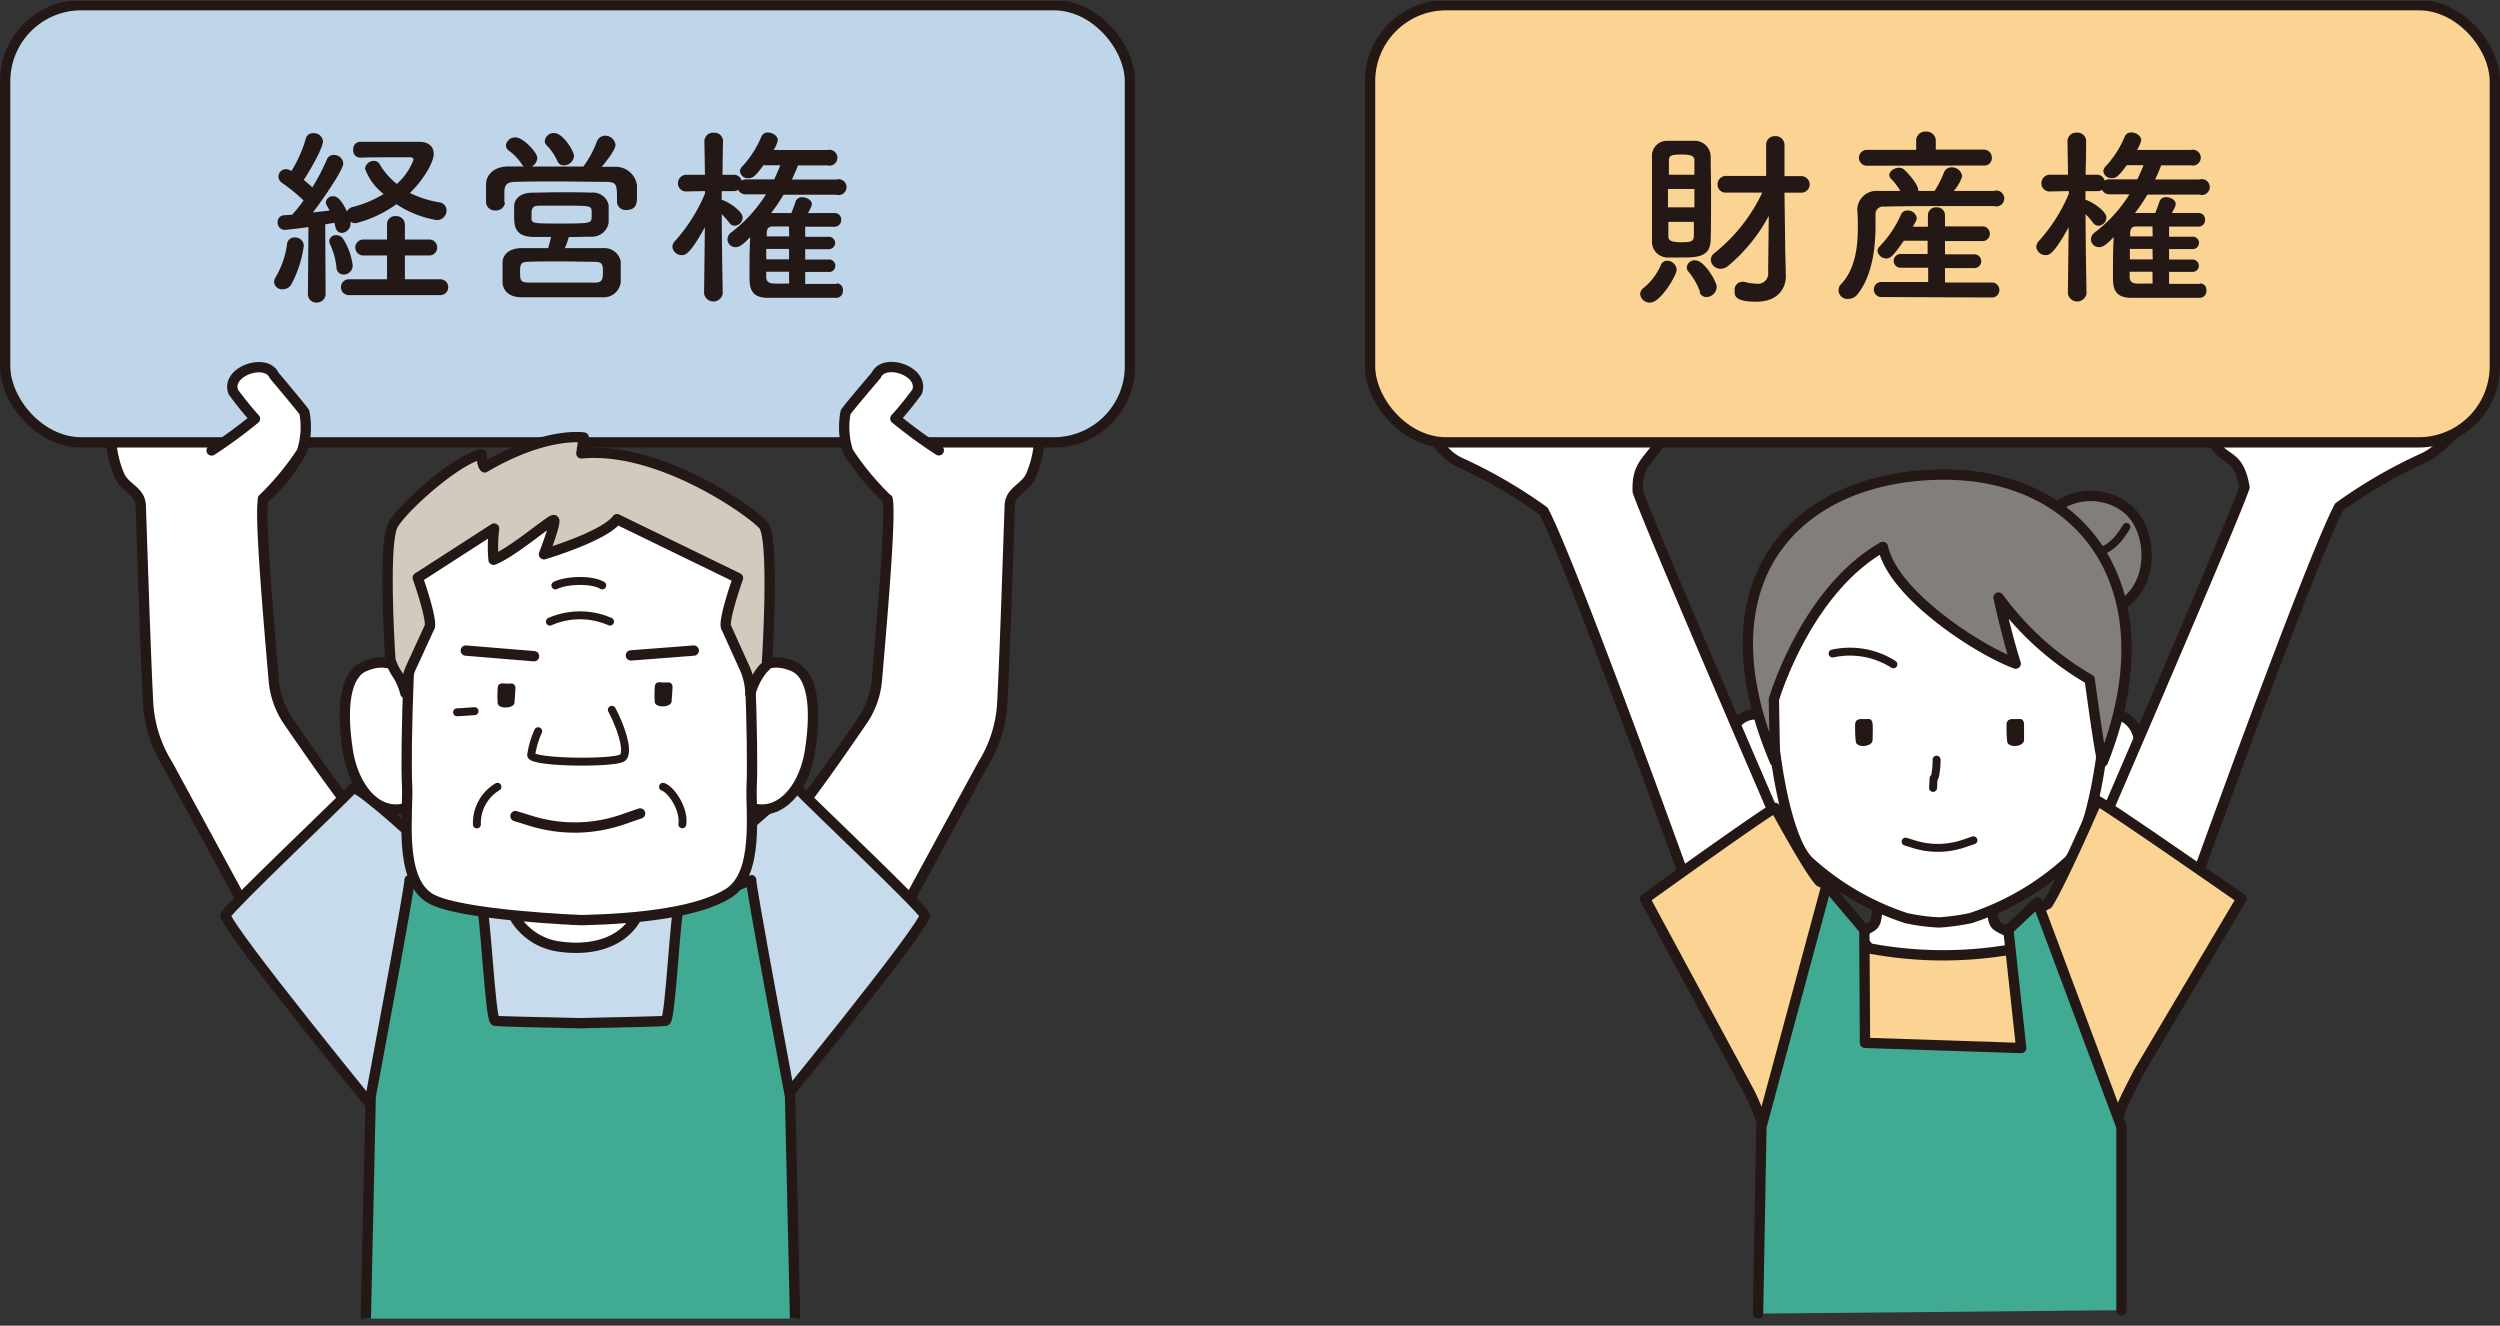
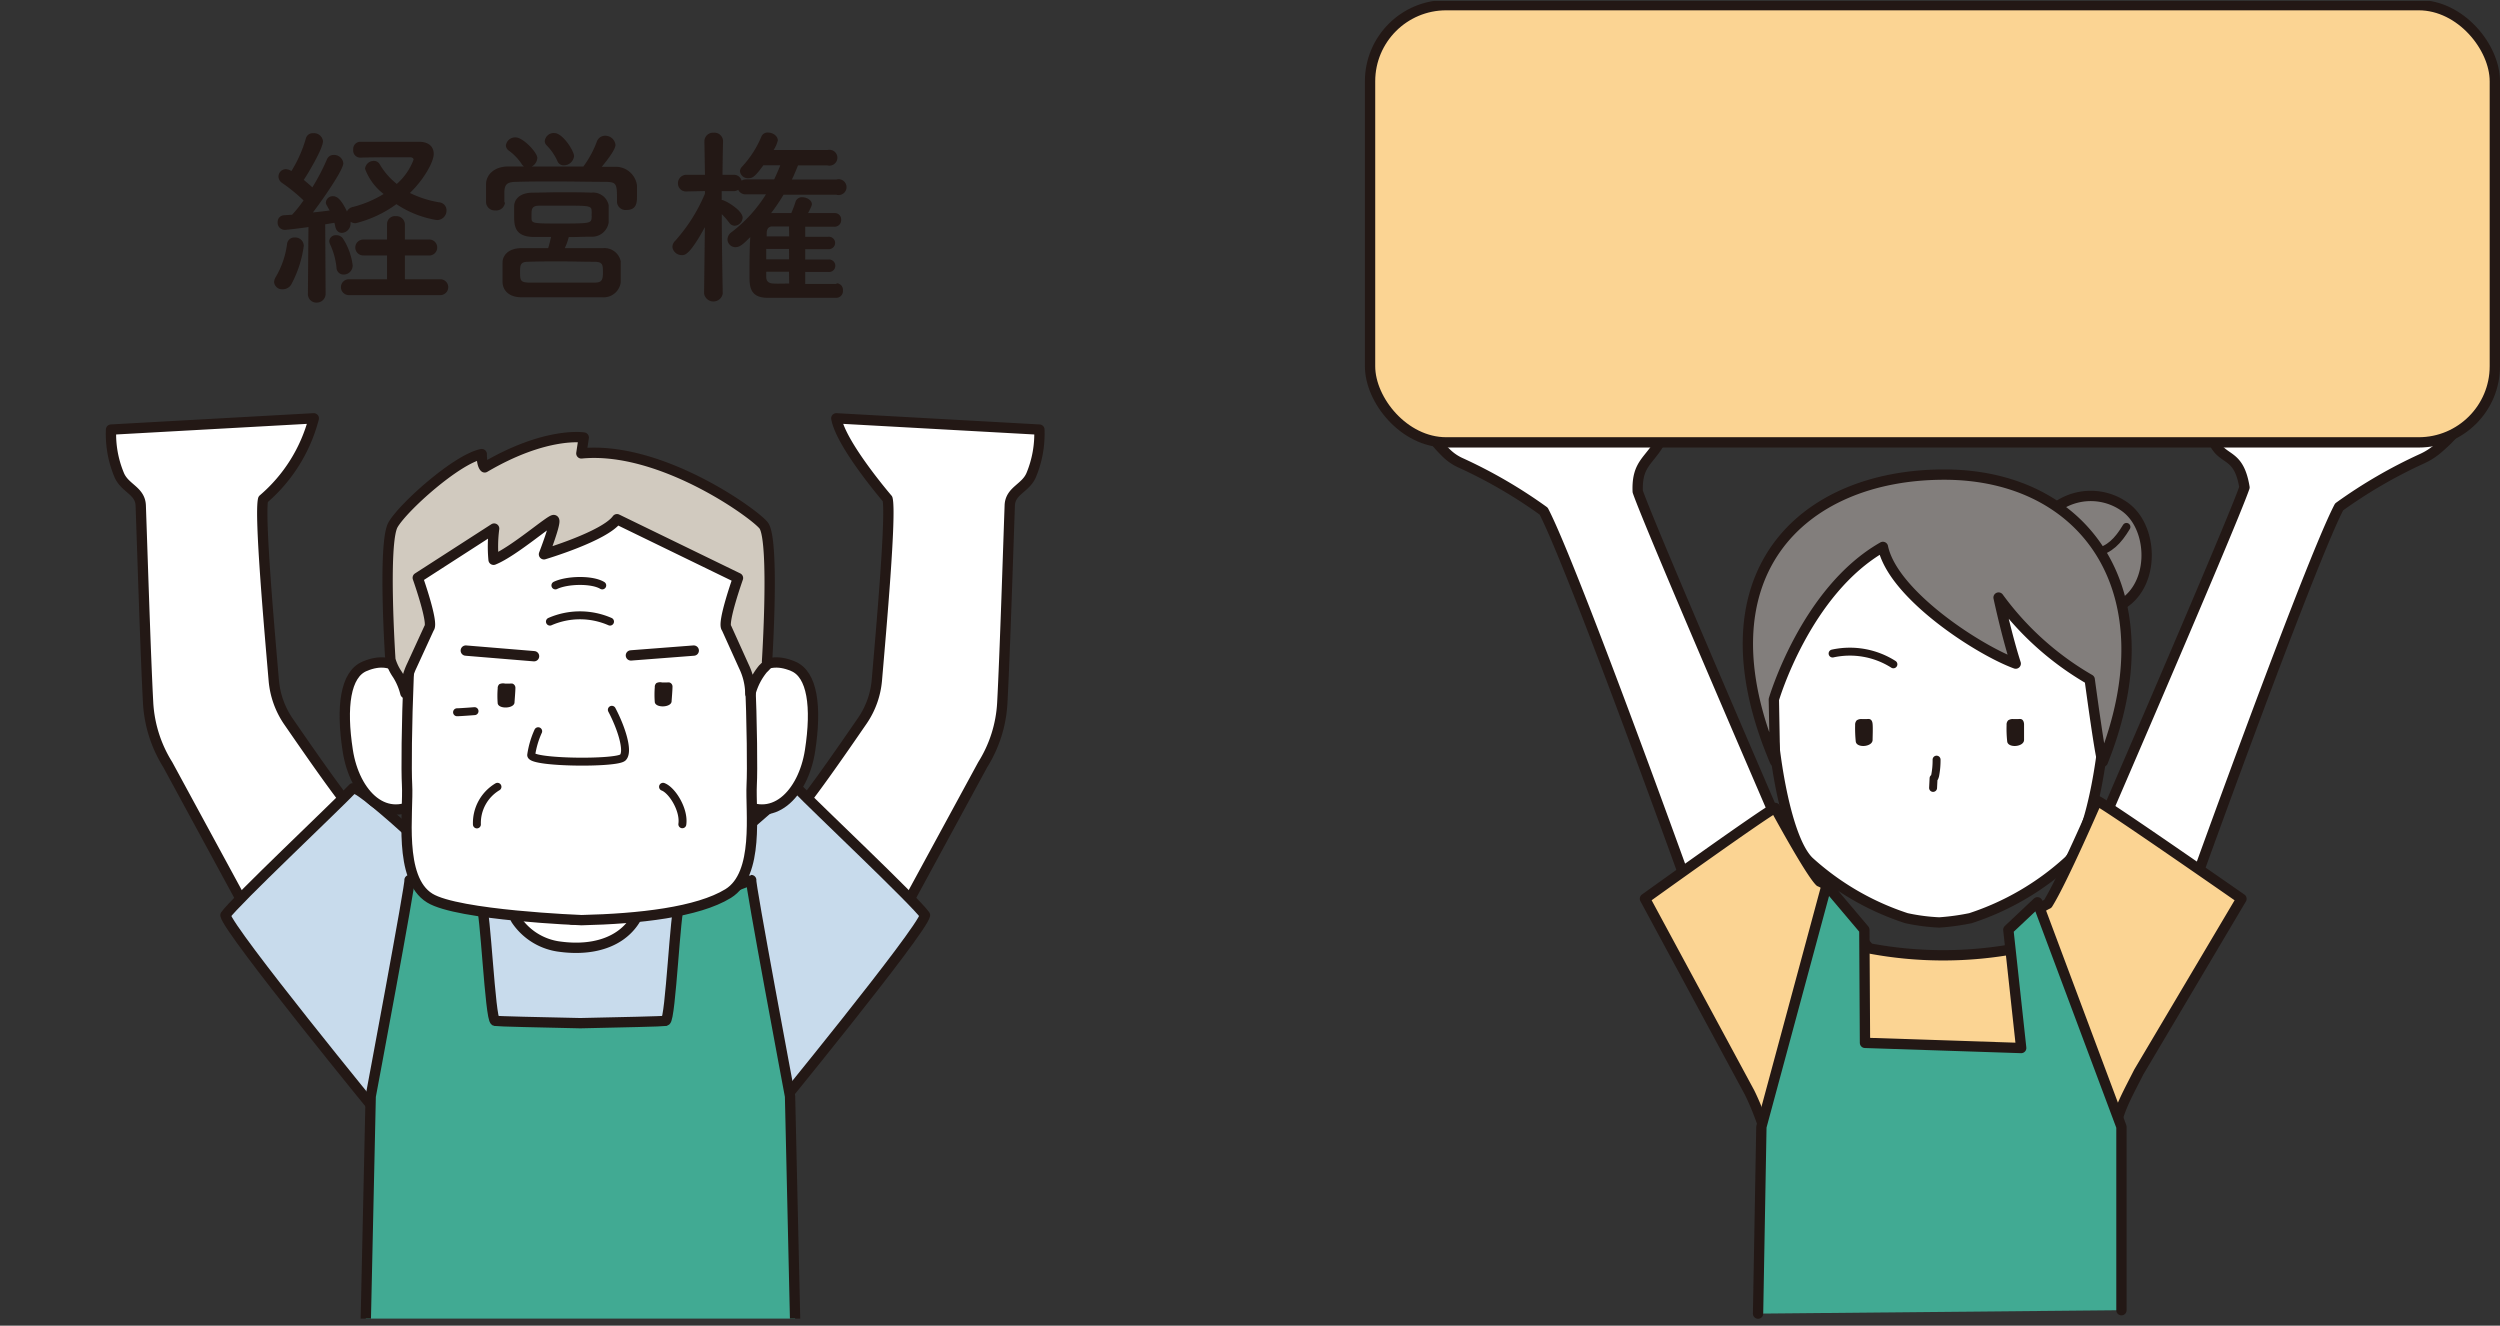
<svg xmlns="http://www.w3.org/2000/svg" viewBox="0 0 314.95 167.01">
  <rect x="0" y="0" width="314.95" height="167.01" fill="#333333" stroke="none" />
  <defs>
    <clipPath id="clip-path" transform="translate(-.47 .12)">
      <path fill="none" d="M0 0h316v166H0z" />
    </clipPath>
    <style>.cls-5{fill:none}.cls-3,.cls-7{fill:#fff}.cls-3,.cls-4,.cls-5,.cls-7,.cls-8,.cls-9{stroke:#231815;stroke-linecap:round;stroke-linejoin:round}.cls-3,.cls-4,.cls-8,.cls-9{stroke-width:1.3px}.cls-4{fill:#827e7c}.cls-6{fill:#231815}.cls-8{fill:#fbd493}.cls-9{fill:#41aa93}</style>
  </defs>
  <g id="レイヤー_2" data-name="レイヤー 2">
    <g clip-path="url(#clip-path)" id="contents">
-       <path class="cls-3" d="M251.92 116.39c-.78-.79-.29-3.85-.29-5.83h-14.84c0 2 .48 5-.29 5.83s-4.56 1.88-4.56 1.88l4 14.52h16.56l4-14.52s-3.81-1.09-4.58-1.88zm12.44-25.66c.21.06 1.68-.85 2.18-.86a3.17 3.17 0 012.36 1c1.47 1.52 1.33 4.39 1.16 6.34a6.36 6.36 0 01-9 5.56s2.85-12.18 3.3-12.04zm-40.48 0c-.22.06-1.68-.85-2.18-.86a3.21 3.21 0 00-2.37 1c-1.46 1.52-1.32 4.39-1.15 6.34a6.35 6.35 0 009 5.56s-2.85-12.18-3.3-12.04z" transform="translate(-.47 .12)" />
      <path class="cls-4" d="M259.83 75.75c-2.48-1-4.45-4.78-2.72-9a7.39 7.39 0 0111.07-3c3.79 2.74 3.8 10.53-1.09 12.62z" transform="translate(-.47 .12)" />
      <path class="cls-5" d="M268.36 66.26c-2.16 3.61-4.33 4.3-11.18 2" transform="translate(-.47 .12)" />
      <path class="cls-3" d="M245.57 61.12h-1.27c-5.25.12-20.75 2.46-20.75 26.25 0 5.71 1.67 18 4.82 21.05a33.84 33.84 0 0012.27 7.13 24.47 24.47 0 004.14.54 29.23 29.23 0 003.94-.54A33.87 33.87 0 00261 108.4c3.15-3.05 4.82-15.34 4.82-21.05.03-23.06-14.57-25.97-20.25-26.23z" transform="translate(-.47 .12)" />
      <path class="cls-6" d="M254.13 90.47h.6a1 1 0 01.34 0c.28.07.37.36.39.62v2c0 .9-2 1.06-2.12.22a14.75 14.75 0 01-.08-2.1.75.75 0 01.2-.58 1 1 0 01.67-.16zm-19.08 0h.6a1 1 0 01.34 0c.28.07.37.36.39.62.05.45 0 1.74 0 2 0 .9-2 1.06-2.12.22a16.39 16.39 0 01-.08-2.1.79.79 0 01.2-.58 1 1 0 01.67-.16z" transform="translate(-.47 .12)" />
-       <path class="cls-7" d="M240.54 105.91l1.1.34a10.07 10.07 0 006.26-.11l1.18-.4" transform="translate(-.47 .12)" />
      <path class="cls-5" d="M239 83.57a10.22 10.22 0 00-7.66-1.36" transform="translate(-.47 .12)" />
      <path class="cls-4" d="M237.68 68.78c1.24 6 12.07 13 16.73 14.7-1.17-3.66-2.16-8.32-2.16-8.32a37.29 37.29 0 0011.48 10.32s1.5 11.16 1.67 10.32c8.49-21.31-2.16-36.13-20-36.13-18 0-31.28 12.67-21.32 36.13l-.14-7.8s4-13.68 13.74-19.22z" transform="translate(-.47 .12)" />
      <path class="cls-7" d="M244.44 95.58a10 10 0 01-.18 2c-.12.44-.2.35-.2.35l-.06 1.21" transform="translate(-.47 .12)" />
      <path class="cls-3" d="M262.3 110.58s19.29-44.5 20.93-49.3c-.76-4.66-2.94-3.14-4-6.09-.57-1.54 23.14-4.55 30.21-3.39 2.6.42-.17 3.16-1.83 4.58a8.35 8.35 0 01-1.95 1.26 61.67 61.67 0 00-10.51 6.1c-4.19 8-23.45 61.63-23.57 62.7zm-34.58.53s-19.28-44.5-20.93-49.31c-.14-3.66 1.57-3.82 3-6.61.87-1.74-22.49-2.45-28.71-1.35-1.14.2.46 2 1.56 3.08a6.18 6.18 0 001.82 1.26 61.68 61.68 0 0110.48 6.09c4.18 8 23.44 61.62 23.56 62.69z" transform="translate(-.47 .12)" />
      <path class="cls-8" d="M264.65 100.75s-4.36 10.07-6.2 13a5.21 5.21 0 00-1.73 1.3 8.88 8.88 0 01-2.16 4.31 50 50 0 01-18.57 0c-1.73-1.72-4.75-7.34-4.75-7.34a4.08 4.08 0 00-1.51-1.08c-1.3-1.29-5.62-9.28-5.62-9.28-1.08.43-16.41 11.44-16.41 11.44l13.17 24.4c1 2 2.53 5.94 2.6 8.21l-.65 18.14h43.83v-19c.13-4.23 1.35-6.12 3.26-9.91l12.94-21.83s-17.12-11.93-18.2-12.36z" transform="translate(-.47 .12)" />
      <path class="cls-9" d="M221.48 165.49l.42-23.53 8.22-30.45 4.75 5.62.08 14.25 19.68.65-1.62-14.9 3.67-3.46 10.58 28.29v23.1" />
      <rect class="cls-8" x="172.6" y=".65" width="141.7" height="55.08" rx="9.59" />
-       <path class="cls-6" d="M207.1 36.94a1 1 0 01.43-.79 7.45 7.45 0 002.18-2.9.85.85 0 01.8-.53 1.23 1.23 0 011.19 1.15c0 .63-2 4.13-3.35 4.13a1.2 1.2 0 01-1.25-1.06zm5.06-4.62h-1.73a2 2 0 01-1.84-2.21V19.71a1.89 1.89 0 011.8-2.09h3.59a2 2 0 012 2c0 1.37.05 3.07.05 4.77 0 2.09 0 4.2-.05 5.76-.08 2.12-1.66 2.17-3.82 2.17zm1.77-8.63h-3.33V26h3.33zm0-1.8v-1.82c0-.52-.36-.72-1.6-.72s-1.61.09-1.61.74v1.8zm-3.28 5.94v1.85c0 .5.41.72 1.61.72s1.58-.1 1.6-.75 0-1.15 0-1.82zm4 8.82a8.71 8.71 0 00-1.46-2.54.77.77 0 01-.22-.55 1 1 0 011.06-.89c1.15 0 2.71 2.69 2.71 3.36a1.32 1.32 0 01-1.25 1.27.88.88 0 01-.91-.65zm8.65-9.58a21.06 21.06 0 01-5.17 6.35 1.41 1.41 0 01-.84.31A1.19 1.19 0 01216 32.6a1.1 1.1 0 01.48-.86 21.34 21.34 0 006-7.6h-4.51a1 1 0 01-1.12-1 1.07 1.07 0 011.12-1.1h5v-3.91a1.07 1.07 0 011.13-1.1 1.11 1.11 0 011.18 1.13v3.91h2a1.08 1.08 0 011.18 1.08 1.07 1.07 0 01-1.18 1h-2l.09 7 .08 3.46v.09c0 1.37-.87 3.19-3.74 3.19S219 37 219 36.49a1 1 0 01.93-1.11.93.93 0 01.27 0 6.51 6.51 0 001.55.24 1.29 1.29 0 001.47-1.46zm28.36-1.23h-5.3c-3 0-5.94 0-8.56.07a.93.93 0 00-1.05 1v1.3c0 2.37-.26 6.21-2.25 8.72a1.42 1.42 0 01-1.15.6 1.1 1.1 0 01-.89-1.91c1.75-1.87 2.06-4.75 2.06-7 0-.89 0-1.65-.07-2.23v-.09a2.41 2.41 0 012.55-2.37h2.88a9 9 0 00-1.2-1.56.6.6 0 01-.19-.45c0-.48.62-.91 1.22-.91a.94.94 0 01.55.17c.26.16 1.87 1.84 1.87 2.66v.09h2.06a13 13 0 001.18-2.32 1 1 0 01.95-.65 1.31 1.31 0 011.35 1.13 5.44 5.44 0 01-1.06 1.84h5.06a1 1 0 110 1.91zm-16-5.08a1 1 0 010-2h6.21v-1.2a1.12 1.12 0 011.22-1.1 1.15 1.15 0 011.25 1.1v1.17h6.06a1 1 0 011 1 .93.93 0 01-1 1zm1.92 16.54a.95.95 0 110-1.89h5.8v-1.8H240a.87.87 0 110-1.73h3.31v-1.67h-3c-1.39 2-1.7 2.23-2.23 2.23a1.11 1.11 0 01-1.08-.94.78.78 0 01.26-.57 13.87 13.87 0 002.69-4 .86.86 0 01.84-.53 1.11 1.11 0 011.15.94.77.77 0 01-.1.38c-.12.24-.26.48-.38.72h1.89v-1.37A1 1 0 01244.4 26a1 1 0 011.1 1.06v1.34h4.63a.93.93 0 110 1.85h-4.63v1.67h3.79a.87.87 0 010 1.73h-3.79v1.82h6a.95.95 0 010 1.89zm40.06-1.72a.8.8 0 01.79.88.85.85 0 01-.82.94h-8.65c-2.28 0-2.3-1.49-2.3-2.81 0-1.51 0-3.43.1-4.84-.82.82-1.27 1.27-1.87 1.27a1 1 0 01-1-1 1.11 1.11 0 01.51-.88 18 18 0 004.34-4.78h-2.5a1 1 0 01-.95-.57 1 1 0 01-.63.17h-1.46v1.11c.41 0 2.64 1.29 2.64 2.25a1.07 1.07 0 01-1 1 .86.86 0 01-.69-.38 9.44 9.44 0 00-.94-1.08c0 3.71.12 10 .12 10a1.19 1.19 0 01-2.35 0l.1-8.36c-1.92 3.52-2.52 3.52-2.9 3.52A1.18 1.18 0 01257 31a1.06 1.06 0 01.34-.77 21.16 21.16 0 003.76-5.94v-.34l-2.4.05h-.05a1 1 0 01-1-1 1.07 1.07 0 011.1-1.11H261l-.07-4.24a1.09 1.09 0 011.18-1.06 1.07 1.07 0 011.17 1.06s0 2-.07 4.24h1.41a1 1 0 011 .75 1 1 0 01.57-.17h3.55c.27-.58.53-1.15.77-1.78h-2.11c-1 1.37-1.34 1.63-1.85 1.63a1 1 0 01-1.1-.88.89.89 0 01.27-.58 12.63 12.63 0 002.42-3.76.84.84 0 01.86-.53c.57 0 1.22.41 1.22 1a4.06 4.06 0 01-.53 1.2h6.79a1 1 0 110 1.94h-3.74c-.24.6-.48 1.2-.77 1.78h5.59a1 1 0 110 1.91H271a23.38 23.38 0 01-1.56 2.31h2.54a15.43 15.43 0 00.55-1.48.84.84 0 01.84-.51c.56 0 1.2.36 1.2.87 0 .07 0 .24-.48 1.12h3.36a.8.8 0 01.81.86.82.82 0 01-.86.86h-3.67v1.27h2.88a.79.79 0 01.89.77.8.8 0 01-.89.79h-2.88v1.32h2.88a.78.78 0 110 1.55h-2.88v1.51h3.93zm-6-4.34h-2.85v1.32h2.88zm0 2.87h-2.88v.65c0 .48.22.82.89.84s1.29 0 2 0zm0-5.7h-2.11c-.36 0-.67.19-.7.77v.48h2.83z" transform="translate(-.47 .12)" />
      <path class="cls-3" d="M40 52.58L14.46 54a13.36 13.36 0 001 5.66c.7 1.75 2.67 2 2.74 3.91.19 5.3.61 18.94.93 24.86a16.42 16.42 0 002.48 7.79l12.79 23.56 11.71-16.39c-2-2-6.8-9-9.33-12.66a10.76 10.76 0 01-1.82-5.14c-.54-6.31-1.83-20.82-1.34-22.81A20 20 0 0040 52.58zm65.83 0L131.41 54a13.52 13.52 0 01-1 5.66c-.7 1.75-2.67 2-2.73 3.91-.19 5.3-.62 18.94-.94 24.86a16.3 16.3 0 01-2.47 7.79l-12.8 23.56-11.69-16.44c2-2 6.81-9 9.33-12.66a10.67 10.67 0 001.83-5.14c.54-6.31 1.83-20.82 1.34-22.81 0 0-5.86-6.82-6.45-10.15z" transform="translate(-.47 .12)" />
      <path d="M96.99 140.68s19.07-23.29 19.54-25.38c-1.22-1.76-13.84-13.66-16.08-16-1.42-.19-15 13.14-15.59 13-3.85-.25-7.7-.32-11.56-.35h-.54 0-.59 0-.55c-3.85 0-7.71.1-11.55.35-.65.11-14.17-13.22-15.6-13-2.23 2.35-14.85 14.25-16.07 16 .47 2.09 19.53 25.38 19.53 25.38l-.92 24.44 25.16.11h.59l25.15-.11z" fill="#c8dbec" stroke-width="1.3" stroke="#231815" stroke-linecap="round" stroke-linejoin="round" />
      <path class="cls-3" d="M63.74 110.76c-.38 0 1.55 4.69 1.76 5a7.78 7.78 0 005.57 3.39c5.92.78 10.62-1.85 10.62-8.11 0-1.14-17.92-.28-17.95-.28z" transform="translate(-.47 .12)" />
      <path class="cls-9" d="M100.64 166.25L100 138s-5.12-27.25-4.89-27.25c0 0-8.58 3.34-9.06 3.34s-1.1 14.26-1.73 14.4c-.26.06-5.81.19-10.74.29-4.92-.1-10.47-.23-10.73-.29-.63-.14-1.26-14.4-1.74-14.4s-9.05-3.34-9.05-3.34c.22 0-4.89 27.25-4.89 27.25l-.62 28.22" transform="translate(-.47 .12)" />
-       <rect x=".65" y=".65" width="141.7" height="55.08" rx="9.59" fill="#bfd5e9" stroke-width="1.3" stroke="#231815" stroke-linecap="round" stroke-linejoin="round" />
      <path class="cls-6" d="M36.1 36.32a1 1 0 01-1.1-.91 1.36 1.36 0 01.22-.65 11 11 0 001.41-4.12.92.92 0 011-.84 1.06 1.06 0 011.11 1.05 14.23 14.23 0 01-1.59 4.89 1.23 1.23 0 01-1.05.58zm3.16.5l.07-8.34c-.23.05-2.68.36-3 .36a.9.9 0 01-.88-1 .83.83 0 01.75-.84l1.07-.07a16.17 16.17 0 001.44-1.8A21.34 21.34 0 0036 22.92a1 1 0 01-.45-.79.94.94 0 01.93-.94 1.4 1.4 0 01.7.24 16.11 16.11 0 001.82-4.1.89.89 0 01.93-.67 1.14 1.14 0 011.23 1c0 1-2.09 4.41-2.42 4.88.38.32.74.63 1.08.94A26.59 26.59 0 0041.64 20a.9.9 0 01.88-.6 1.16 1.16 0 011.2 1.06c0 .84-2.71 4.74-3.83 6.18.79-.07 1.53-.17 2.11-.24-.44-.77-.48-.84-.48-1a.86.86 0 01.91-.8c.48 0 1 .34 1.75 1.92a1.05 1.05 0 01.76-.57 14 14 0 003.86-1.63 7.15 7.15 0 01-2.34-3.17 1.1 1.1 0 011.12-1 .83.83 0 01.7.38 8.75 8.75 0 002.18 2.52A7.65 7.65 0 0052.57 20c0-.21-.24-.31-.39-.31h-1c-1.53 0-3.83 0-5.34.05a.89.89 0 01-.87-1 .91.91 0 01.84-1h7.41c1.39 0 1.89.72 1.89 1.54 0 1-1.25 3.23-3 4.91a13.36 13.36 0 003.69 1.18 1 1 0 01.92 1.05 1.19 1.19 0 01-1.25 1.18 12.93 12.93 0 01-5.06-2 14.78 14.78 0 01-5.13 2.4 1.11 1.11 0 01-.65-.19.66.66 0 010 .24 1.16 1.16 0 01-1.08 1.17c-.39 0-.72-.24-.84-.79a2.81 2.81 0 00-.12-.48l-1.15.19.05 8.68A1.11 1.11 0 0140.37 38a1.06 1.06 0 01-1.11-1.1zm3.6-3.26a9.2 9.2 0 00-.79-2.87 1.17 1.17 0 01-.12-.44.81.81 0 01.86-.74 1 1 0 01.89.46 8 8 0 011.2 3.35 1.14 1.14 0 01-1.13 1.15.89.89 0 01-.91-.91zm1.56 3.5a1 1 0 110-2h4.81v-3h-3a1 1 0 110-2h3v-1.9a1 1 0 011.1-1.05 1.07 1.07 0 011.15 1.05v1.9h2.95a1 1 0 011.12 1 1 1 0 01-1.12 1h-2.95v3h4.46a1 1 0 110 2zm19.67-11.67a1.11 1.11 0 01-1.22 1 1.09 1.09 0 01-1.17-1.06V23.1c0-1.12.93-2.23 2.78-2.25h2a1 1 0 01-.31-.34 6.56 6.56 0 00-1.66-1.7.85.85 0 01-.31-.62 1.18 1.18 0 011.23-1c.93 0 2.73 1.89 2.73 2.59a1.31 1.31 0 01-.7 1.08h6.5a12.71 12.71 0 001.7-3.14 1.11 1.11 0 011-.74 1.3 1.3 0 011.35 1.15c0 .7-1.49 2.47-1.73 2.76h1.73a2.7 2.7 0 012.71 2.37v1.23c0 .84 0 1.84-1.32 1.84a1.07 1.07 0 01-1.2-1v-.05c0-2.25 0-2.47-1.48-2.49-1.9 0-4.1-.05-6.23-.05-1.76 0-3.46 0-4.92.05-1.29 0-1.49.36-1.56 1.2v1.39zm7.53 5.75h4.82a2.1 2.1 0 012.23 1.66v2.64a2.17 2.17 0 01-2.35 1.89H66.15c-1.51 0-2.32-.82-2.37-1.87v-2.49c0-.87.67-1.8 2.35-1.83h3.4c.15-.48.27-1 .36-1.41h-2.3c-2.32-.07-2.35-1.48-2.35-2.71V25.9c0-.87.65-1.71 2.27-1.75 1 0 2.28-.05 3.6-.05s2.66 0 3.86.05a2 2 0 012.18 1.58v2.18a2.12 2.12 0 01-2.25 1.79c-.88 0-1.82.05-2.78.05a7.2 7.2 0 01-.5 1.39zm-.55 4.34h4.36c.86 0 1-.36 1-1.32s-.07-1.27-1-1.3c-1.51 0-3-.05-4.37-.05s-2.75 0-4.07.05c-1 0-1 .46-1 1.32 0 1 .05 1.25 1 1.3h4.08zM75 26.92a2.75 2.75 0 000-.48c0-.65-.41-.65-3.35-.65h-3.22c-.94 0-1 .41-1 1.1v.46c0 .69.2.69 3.72.69s3.78-.04 3.85-.66a2.48 2.48 0 000-.46zm-3.5-6.21a.83.83 0 01-.82-.57 7 7 0 00-1.39-2 .73.73 0 01-.19-.5 1.14 1.14 0 011.2-1c1.08 0 2.49 2.28 2.49 2.9a1.3 1.3 0 01-1.31 1.17zm34.37 14.86a.81.81 0 01.79.89.85.85 0 01-.82.94h-8.65c-2.28 0-2.3-1.49-2.3-2.81 0-1.51 0-3.43.1-4.84-.82.81-1.27 1.27-1.87 1.27a1 1 0 01-1-1 1.14 1.14 0 01.51-.89 18 18 0 004.34-4.77h-2.5a1 1 0 01-1-.57 1 1 0 01-.62.17h-1.46v1.11c.41 0 2.64 1.29 2.64 2.25a1.07 1.07 0 01-1 1 .86.86 0 01-.69-.38 9.44 9.44 0 00-.94-1.08c0 3.71.12 10 .12 10a1.19 1.19 0 01-2.35 0l.1-8.36c-1.92 3.52-2.52 3.52-2.9 3.52A1.18 1.18 0 0185.18 31a1.06 1.06 0 01.34-.77 21.08 21.08 0 003.76-5.95v-.33l-2.35.05h-.05a1 1 0 01-1-1 1.06 1.06 0 011.1-1.1h2.3l-.07-4.24a1.09 1.09 0 011.18-1.06 1.08 1.08 0 011.17 1.06s-.05 2-.07 4.24h1.41a1 1 0 011 .74 1 1 0 01.57-.16H98c.27-.58.53-1.15.77-1.78h-2.13c-1 1.37-1.34 1.63-1.85 1.63a1 1 0 01-1.1-.88.89.89 0 01.27-.58 12.63 12.63 0 002.42-3.76.84.84 0 01.86-.53c.57 0 1.22.41 1.22 1a4.06 4.06 0 01-.53 1.2h6.79a1 1 0 110 1.94H101c-.24.6-.48 1.2-.77 1.78h5.59a1 1 0 110 1.91h-6.64a23.38 23.38 0 01-1.56 2.31h2.54a15.43 15.43 0 00.55-1.48.84.84 0 01.84-.51c.55 0 1.2.36 1.2.87 0 .07 0 .23-.48 1.12h3.36a.8.8 0 01.81.86.82.82 0 01-.86.86h-3.67v1.27h2.88a.79.79 0 01.89.76.8.8 0 01-.89.8h-2.88v1.31h2.88a.79.79 0 110 1.56h-2.88v1.51h3.93zm-6-4.33H97v1.31h2.88zm0 2.87H97v.65c0 .48.22.81.89.84s1.29 0 2 0zm0-5.7h-2.11c-.36 0-.67.19-.7.77v.48h2.83z" transform="translate(-.47 .12)" />
      <path class="cls-3" d="M52.88 87.75c-.48-2.51-2.51-5.61-6.45-3.94-2.46 1-3 5.14-2.15 10.63s4.78 9.56 9.32 6.21m40.32-12.9c.48-2.51 2.51-5.61 6.45-3.94 2.46 1 3 5.14 2.15 10.63s-4.78 9.56-9.32 6.21m-20.43 15.08c-.29-.02-.44-.01 0 0z" transform="translate(-.47 .12)" />
      <path class="cls-3" d="M95.17 98.72c.19-3.43-.19-23.26-1.71-30.7-.75-3.63-10.78-4.93-20-4.78-9.24-.15-19.27 1.15-20 4.78-1.53 7.44-1.91 27.27-1.71 30.7s-1.15 11.83 2.86 14.3c3.51 2.18 19.13 2.78 19.13 2.78 7.27-.17 14.64-1 18.46-3.35 3.97-2.45 2.8-10.3 2.97-13.73z" transform="translate(-.47 .12)" />
      <path class="cls-5" d="M77.55 89.3c1.17 2.21 2.15 5.2 1.4 6s-11.56.7-11.56-.3a11 11 0 01.88-3" transform="translate(-.47 .12)" />
      <path d="M67.28 82.67l-8.6-.71m28.72 0l-7.92.61" stroke-width="1.3" stroke="#231815" stroke-linecap="round" stroke-linejoin="round" fill="none" />
      <path d="M96.27 66.29c-.66-1.17-12.83-10.17-23.03-9.17l.3-2s-4.75-.79-12.48 3.76c0 0-.37-.24-.37-1.67-3.1.6-9.85 6.62-11.17 8.89s-.34 17-.34 17a6.34 6.34 0 00.89 1.88 8 8 0 011 2.35 8.23 8.23 0 01.81-3.46l2.18-4.75c.6-.6-1.43-6.33-1.43-6.33l9.62-6.2a17.63 17.63 0 00-.07 3.93c2.51-1 7.24-5.14 7.6-5s-1.25 4.31-1.25 4.31 7.65-2.27 9.2-4.42l15.24 7.41s-2.03 5.73-1.44 6.3l2.16 4.78a8.23 8.23 0 01.84 3.49 8.14 8.14 0 011.6-3.14c1-.92.5-.92.5-.92s.95-14.77-.36-17.04z" fill="#d1cabf" stroke-width="1.3" stroke="#231815" stroke-linecap="round" stroke-linejoin="round" />
      <path class="cls-5" d="M63.14 99a5.32 5.32 0 00-2.59 4.74M84 99c1.15.43 2.69 2.9 2.43 4.72M58.05 89.61c.41 0 2.2-.14 2.2-.14m9.5-11.28a9.45 9.45 0 017.57 0m-6.88-4.56c1.44-.7 4.59-.79 5.9 0" transform="translate(-.47 .12)" />
      <path class="cls-6" d="M64.1 86h.59a1.31 1.31 0 01.34 0 .56.56 0 01.37.57c0 .41-.1 1.57-.11 1.78 0 .81-2 .9-2.12.14a12.05 12.05 0 010-1.9.65.65 0 01.21-.52 1.11 1.11 0 01.72-.07zm19.79-.14h.59a1.31 1.31 0 01.34 0 .54.54 0 01.37.57c0 .41-.1 1.57-.11 1.78 0 .81-2 .9-2.12.13a11.93 11.93 0 010-1.89.63.63 0 01.21-.52 1.05 1.05 0 01.72-.07z" transform="translate(-.47 .12)" />
-       <path class="cls-3" d="M65.41 102.69l2 .62a18.55 18.55 0 0011.53-.2l2.17-.75M33.59 62.73a35 35 0 004.9-5.92 9.87 9.87 0 00.32-5c-.25-.41-3.81-4.64-3.81-4.64-1-2.24-6.12-.5-5.14 2.09a41.25 41.25 0 002.73 3.37 59.47 59.47 0 01-5.46 4m85.09 6.1a35 35 0 01-4.9-5.92 10 10 0 01-.32-5c.25-.43 3.86-4.66 3.86-4.66 1-2.24 6.12-.5 5.14 2.09a41.25 41.25 0 01-2.73 3.37 60.1 60.1 0 005.47 4" transform="translate(-.47 .12)" />
    </g>
  </g>
</svg>